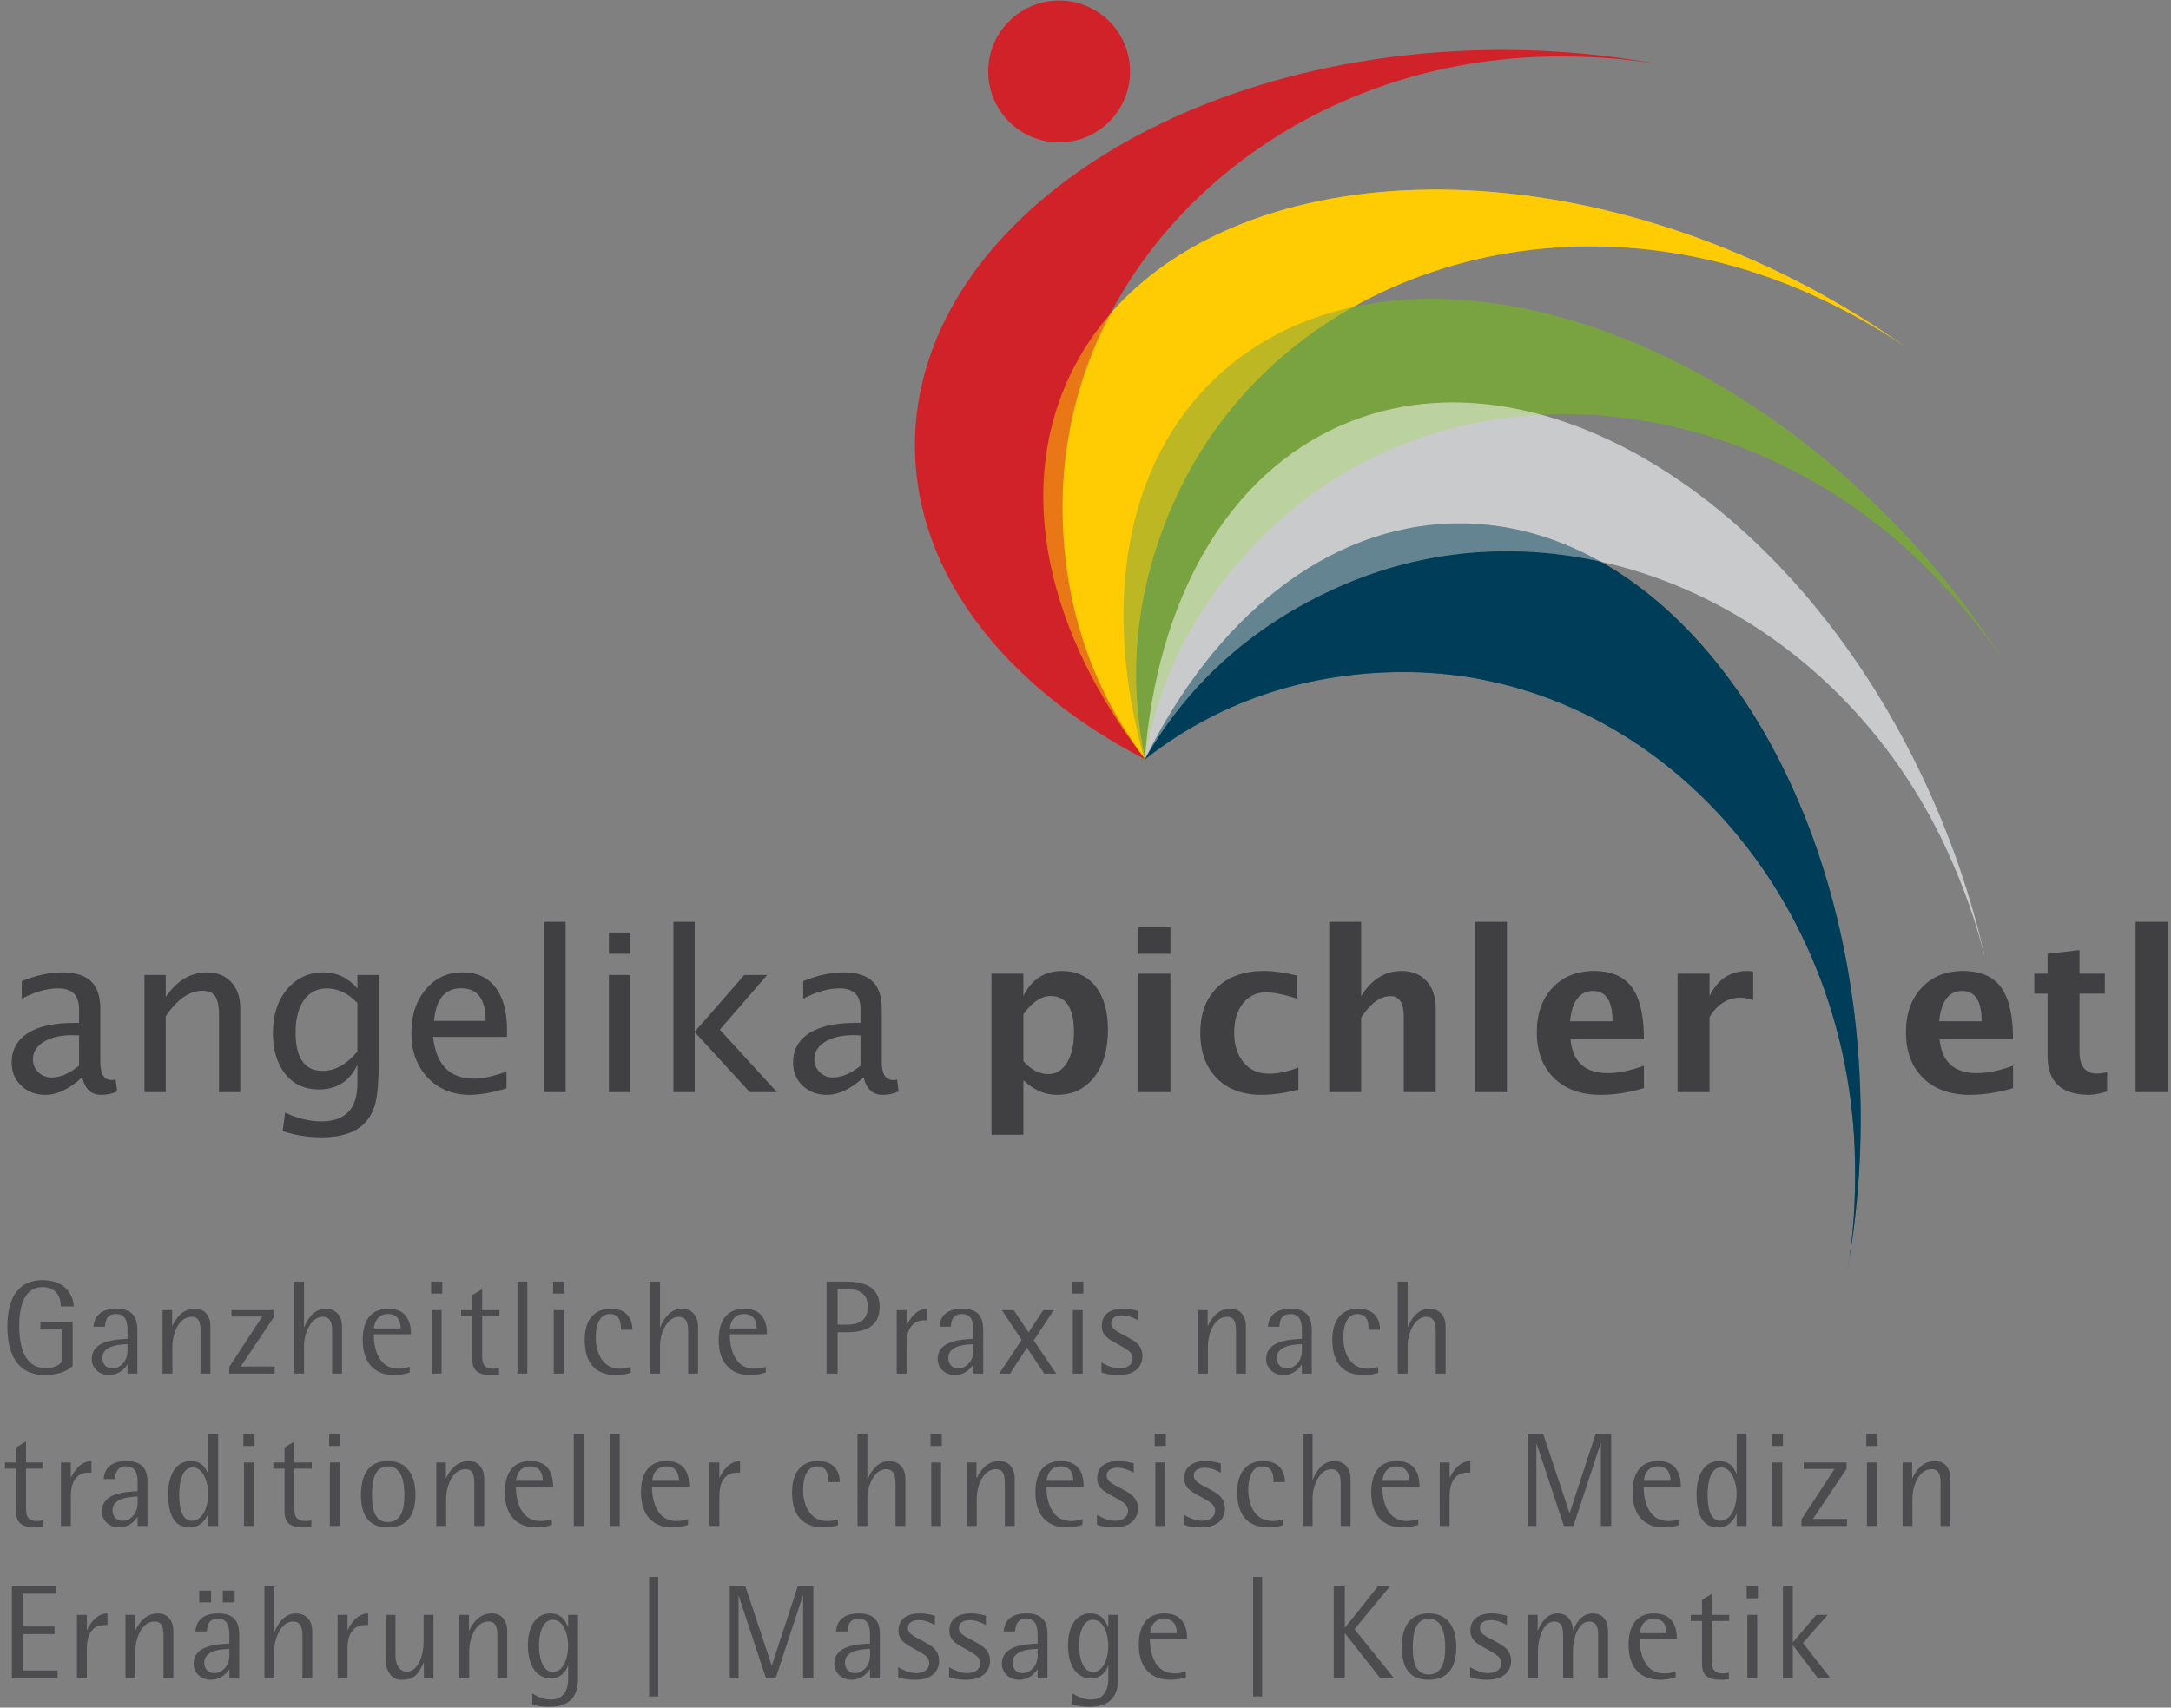
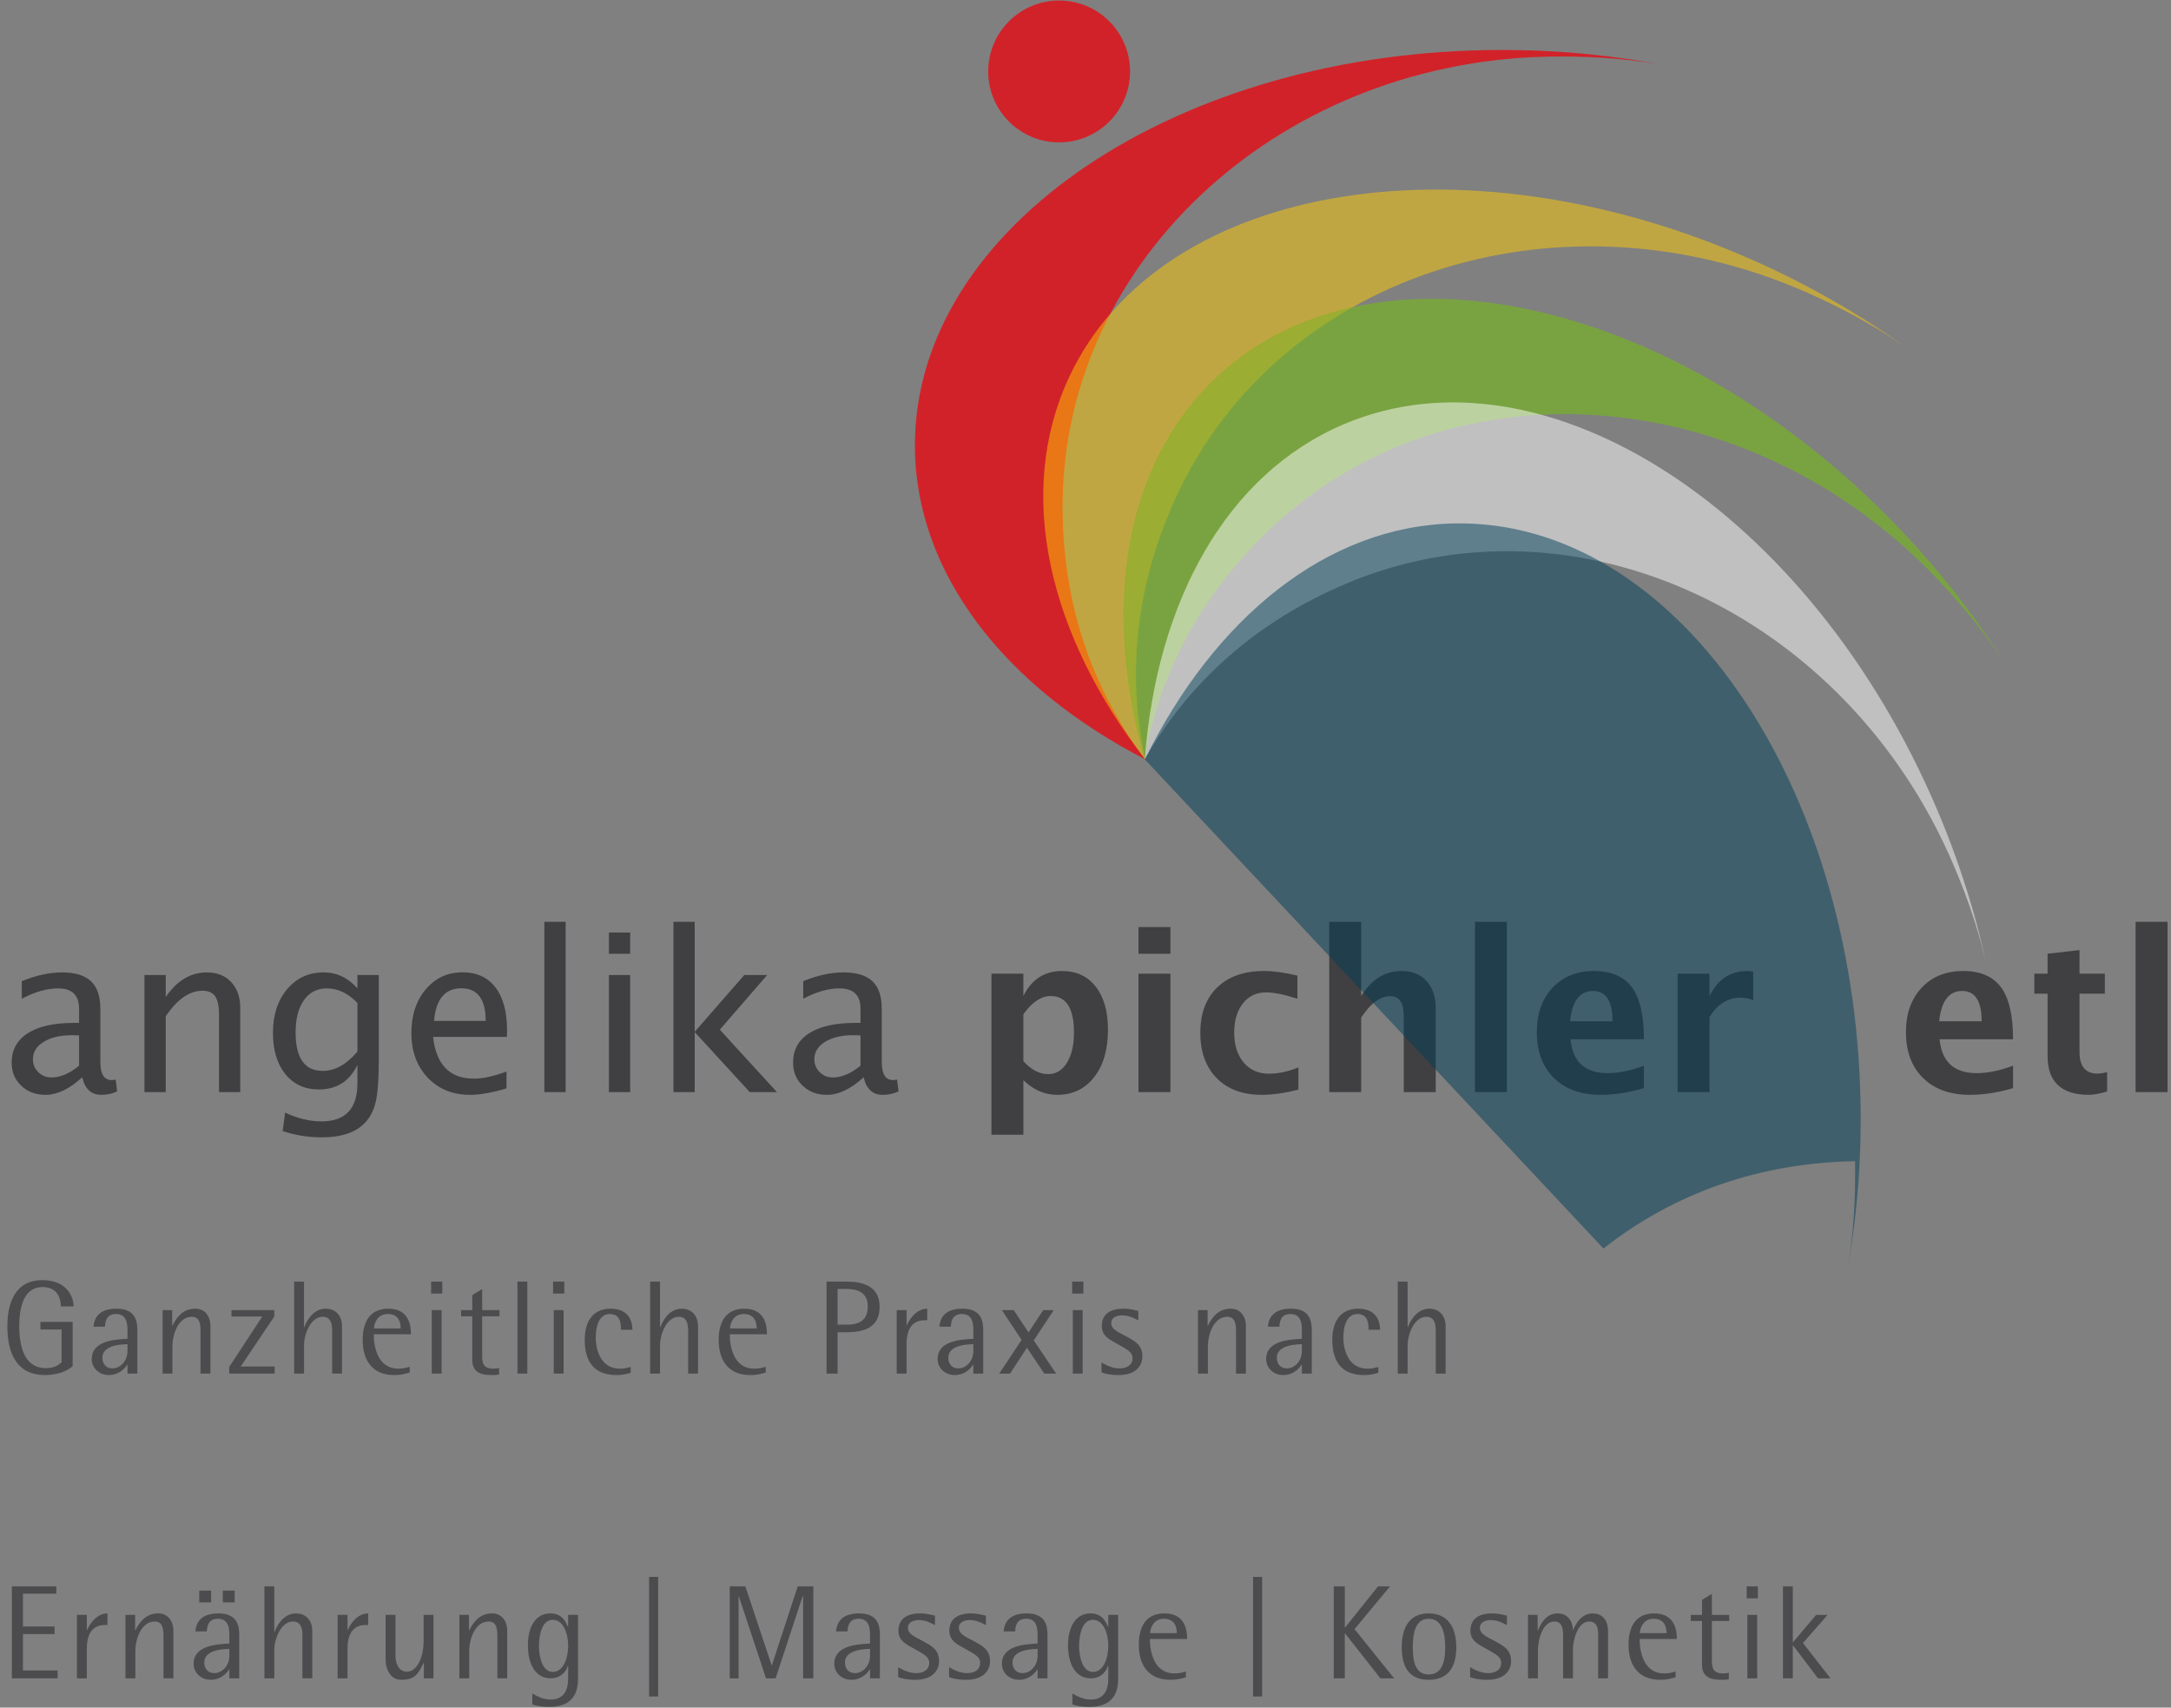
<svg xmlns="http://www.w3.org/2000/svg" width="100%" height="100%" viewBox="0 0 403 317" version="1.1" xml:space="preserve" style="fill-rule:evenodd;clip-rule:evenodd;stroke-linejoin:round;stroke-miterlimit:2;">
  <rect x="0" y="0" width="403" height="317" fill="#808080" stroke="none" />
  <g>
    <path d="M18.785,203.252c1.083,0 2.07,-0.212 2.962,-0.642l-0.279,-2.183c-0.333,0.054 -0.588,0.083 -0.763,0.083c-1.387,0 -2.079,-1.129 -2.079,-3.387l0,-9.85c0,-2.308 -0.579,-4.013 -1.733,-5.104c-1.154,-1.096 -2.946,-1.646 -5.375,-1.646c-2.325,0 -4.817,0.542 -7.471,1.625l0,3.262c2.417,-1.279 4.667,-1.92 6.75,-1.92c2.588,0 3.883,1.262 3.883,3.783l0,2.625l-0.941,0c-3.725,0 -6.584,0.637 -8.579,1.912c-1.996,1.275 -2.996,3.1 -2.996,5.475c0,1.721 0.596,3.146 1.783,4.275c1.188,1.13 2.683,1.692 4.483,1.692c2.192,0 4.467,-1.087 6.83,-3.262c0.508,2.175 1.683,3.262 3.525,3.262m-9.23,-3.225c-0.962,0 -1.779,-0.325 -2.445,-0.979c-0.667,-0.654 -1,-1.454 -1,-2.404c0,-1.334 0.666,-2.413 2.004,-3.234c1.333,-0.82 3.083,-1.233 5.246,-1.233l1.32,0.042l0,5.625c-1.775,1.458 -3.483,2.183 -5.125,2.183m21.209,2.725l0,-14.079c2.133,-3.163 4.408,-4.746 6.825,-4.746c1.096,0 1.879,0.346 2.354,1.033c0.475,0.688 0.712,1.838 0.712,3.455l0,14.337l3.942,0l0,-15.621c0,-2.012 -0.558,-3.621 -1.679,-4.812c-1.125,-1.196 -2.625,-1.796 -4.508,-1.796c-3.017,0 -5.567,1.525 -7.646,4.567l0,-4.084l-3.946,0l0,21.746l3.946,0Zm28.996,8.388c3.629,0 6.308,-0.913 8.029,-2.742c0.975,-1.042 1.637,-2.379 1.991,-4.013c0.355,-1.637 0.534,-4.158 0.534,-7.562l0,-15.817l-3.967,0l0,2.484c-1.75,-1.975 -3.837,-2.967 -6.267,-2.967c-2.779,0 -5.041,1.042 -6.787,3.125c-1.75,2.083 -2.625,4.779 -2.625,8.092c0,3.216 0.767,5.77 2.304,7.666c1.533,1.896 3.604,2.846 6.208,2.846c3.321,0 5.713,-1.525 7.167,-4.567l0,3.425c0,4.713 -2.221,7.067 -6.667,7.067c-2.216,0 -4.466,-0.542 -6.75,-1.621l-0.458,3.425c2.321,0.775 4.75,1.159 7.288,1.159m0.141,-12.334c-3.354,0 -5.029,-2.383 -5.029,-7.15c0,-2.533 0.517,-4.529 1.542,-5.983c1.029,-1.458 2.45,-2.183 4.266,-2.183c2.042,0 3.93,0.9 5.667,2.704l0,9.029c-2.017,2.387 -4.167,3.583 -6.446,3.583m34.121,0.121c-2.387,0.879 -4.404,1.321 -6.046,1.321c-4.487,0 -7.016,-2.583 -7.587,-7.75l13.712,0l0.021,-1.221c0,-3.442 -0.717,-6.1 -2.15,-7.971c-1.437,-1.866 -3.471,-2.8 -6.1,-2.8c-2.775,0 -5.054,1.054 -6.837,3.163c-1.784,2.108 -2.671,4.812 -2.671,8.108c0,3.392 1.008,6.154 3.033,8.279c2.021,2.134 4.633,3.196 7.838,3.196c1.883,0 4.145,-0.4 6.787,-1.2l0,-3.125Zm-8.387,-15.458c3.016,0 4.525,2.021 4.525,6.066l-9.592,0c0.346,-4.045 2.033,-6.066 5.067,-6.066m19.362,-12.334l-3.946,0l0,31.617l3.946,0l0,-31.617Zm11.979,9.871l-3.946,0l0,21.746l3.946,0l0,-21.746Zm0,-7.891l-3.946,0l0,3.945l3.946,0l0,-3.945Zm11.979,29.637l0,-11.154l10.23,11.154l5.045,0l-10.612,-11.596l8.792,-10.15l-4.246,0l-9.209,10.55l0,-20.421l-3.945,0l0,31.617l3.945,0Zm34.884,0.5c1.079,0 2.066,-0.212 2.962,-0.642l-0.279,-2.183c-0.333,0.054 -0.587,0.083 -0.762,0.083c-1.388,0 -2.084,-1.129 -2.084,-3.387l0,-9.85c0,-2.308 -0.575,-4.013 -1.729,-5.104c-1.154,-1.096 -2.95,-1.646 -5.379,-1.646c-2.321,0 -4.813,0.542 -7.467,1.625l0,3.262c2.417,-1.279 4.667,-1.92 6.746,-1.92c2.592,0 3.888,1.262 3.888,3.783l0,2.625l-0.942,0c-3.725,0 -6.588,0.637 -8.583,1.912c-1.996,1.275 -2.992,3.1 -2.992,5.475c0,1.721 0.596,3.146 1.783,4.275c1.188,1.13 2.684,1.692 4.484,1.692c2.191,0 4.466,-1.087 6.829,-3.262c0.508,2.175 1.683,3.262 3.525,3.262m-9.234,-3.225c-0.958,0 -1.775,-0.325 -2.441,-0.979c-0.667,-0.654 -1,-1.454 -1,-2.404c0,-1.334 0.666,-2.413 2,-3.234c1.337,-0.82 3.083,-1.233 5.246,-1.233l1.325,0.042l0,5.625c-1.78,1.458 -3.488,2.183 -5.13,2.183m35.363,10.633l0,-10.133c1.871,1.817 3.958,2.725 6.271,2.725c2.866,0 5.158,-1.096 6.866,-3.283c1.709,-2.192 2.563,-5.125 2.563,-8.813c0,-3.387 -0.758,-6.054 -2.271,-7.987c-1.517,-1.938 -3.596,-2.904 -6.237,-2.904c-3.271,0 -5.667,1.55 -7.192,4.645l0,-4.145l-5.925,0l0,29.895l5.925,0Zm0,-22.366c1.617,-2.254 3.3,-3.384 5.046,-3.384c2.9,0 4.346,2.25 4.346,6.746c0,2.35 -0.434,4.229 -1.3,5.638c-0.867,1.408 -2.03,2.112 -3.484,2.112c-1.629,0 -3.166,-0.8 -4.608,-2.4l0,-8.712Zm27.296,-7.529l-5.929,0l0,21.987l5.929,0l0,-21.987Zm0,-8.65l-5.929,0l0,4.945l5.929,0l0,-4.945Zm23.754,26.05c-1.883,0.775 -3.713,1.162 -5.488,1.162c-1.95,0 -3.508,-0.692 -4.675,-2.083c-1.17,-1.388 -1.754,-3.238 -1.754,-5.546c0,-2.254 0.542,-4.063 1.621,-5.425c1.083,-1.363 2.513,-2.042 4.288,-2.042c1.454,0 3.395,0.392 5.825,1.179l0,-4.283c-2.334,-0.575 -4.396,-0.862 -6.188,-0.862c-3.696,0 -6.592,1.016 -8.687,3.041c-2.096,2.034 -3.146,4.842 -3.146,8.434c0,3.55 1.016,6.358 3.054,8.42c2.037,2.063 4.808,3.092 8.321,3.092c2.096,0 4.371,-0.329 6.829,-0.979l0,-4.108Zm11.654,4.587l0,-13.837c1.738,-2.655 3.546,-3.984 5.429,-3.984c1.654,0 2.479,1.246 2.479,3.742l0,14.079l5.93,0l0,-15.537c0,-2.15 -0.567,-3.846 -1.705,-5.088c-1.133,-1.242 -2.679,-1.862 -4.641,-1.862c-3.059,0 -5.554,1.55 -7.492,4.645l0,-13.775l-5.925,0l0,31.617l5.925,0Zm27.054,-31.617l-5.925,0l0,31.617l5.925,0l0,-31.617Zm25.434,26.709c-2.496,0.925 -4.738,1.383 -6.725,1.383c-4.209,0 -6.509,-2.096 -6.909,-6.287l13.634,0c0,-4.392 -0.738,-7.6 -2.221,-9.634c-1.484,-2.025 -3.834,-3.041 -7.05,-3.041c-3.188,0 -5.754,1.037 -7.696,3.112c-1.946,2.079 -2.917,4.817 -2.917,8.221c0,3.604 1.063,6.45 3.184,8.529c2.125,2.083 5.02,3.125 8.691,3.125c2.525,0 5.192,-0.412 8.009,-1.242l0,-4.166Zm-9.45,-13.875c2.416,0 3.625,1.875 3.625,5.629l-7.892,0c0.387,-3.754 1.812,-5.629 4.267,-5.629m21.629,18.783l0,-13.958c1.483,-2.388 3.404,-3.584 5.766,-3.584c0.721,0 1.5,0.155 2.342,0.463l0,-5.288c-0.358,-0.079 -0.725,-0.12 -1.1,-0.12c-3.137,0 -5.475,1.55 -7.008,4.645l0,-4.145l-5.929,0l0,21.987l5.929,0Zm56.341,-4.908c-2.495,0.925 -4.737,1.383 -6.729,1.383c-4.204,0 -6.508,-2.096 -6.908,-6.287l13.637,0c0,-4.392 -0.741,-7.6 -2.22,-9.634c-1.484,-2.025 -3.834,-3.041 -7.05,-3.041c-3.192,0 -5.759,1.037 -7.7,3.112c-1.942,2.079 -2.913,4.817 -2.913,8.221c0,3.604 1.063,6.45 3.183,8.529c2.121,2.083 5.021,3.125 8.692,3.125c2.521,0 5.192,-0.412 8.008,-1.242l0,-4.166Zm-9.45,-13.875c2.417,0 3.625,1.875 3.625,5.629l-7.891,0c0.387,-3.754 1.808,-5.629 4.266,-5.629m26.913,15.058c-0.708,0.188 -1.317,0.279 -1.825,0.279c-2.2,0 -3.304,-1.346 -3.304,-4.041l0,-10.796l4.708,0l0,-3.704l-4.708,0l0,-4.384l-5.925,0.679l0,3.705l-2.463,0l0,3.704l2.463,0l0,11.575c0,4.804 2.571,7.208 7.708,7.208c0.813,0 1.929,-0.208 3.346,-0.621l0,-3.604Zm11.212,-27.892l-5.929,0l0,31.617l5.929,0l0,-31.617Z" style="fill:#403f41;fill-rule:nonzero;" />
-     <path d="M212.513,140.982c12.958,-26.242 33.792,-43.4 57.558,-43.813c40.538,-0.708 74.246,47.513 75.3,107.704c0.188,10.83 -0.696,21.309 -2.504,31.221c1.221,-6.566 1.6,-13.541 1.479,-20.525c-0.891,-50.954 -39.008,-91.604 -85.137,-90.8c-17.55,0.309 -33.429,5.767 -46.696,16.213" style="fill:#003d58;fill-rule:nonzero;" />
-     <path d="M212.513,140.934c2.183,-29.188 15.075,-52.896 36.954,-62.184c37.321,-15.841 86.642,16.238 110.163,71.655c4.233,9.97 7.341,20.016 9.375,29.883c-1.33,-6.542 -3.588,-13.154 -6.321,-19.583c-19.909,-46.909 -70.479,-70.321 -112.95,-52.292c-16.159,6.858 -28.838,17.867 -37.221,32.521" style="fill:#939598;fill-rule:nonzero;" />
    <path d="M212.452,140.997c-7.929,-28.175 -3.925,-54.862 13.458,-71.075c29.65,-27.65 86.967,-14.371 128.025,29.658c7.388,7.921 13.746,16.3 19.034,24.875c-3.488,-5.695 -7.875,-11.133 -12.638,-16.241c-34.754,-37.271 -90.283,-41.975 -124.025,-10.509c-12.837,11.971 -20.987,26.65 -23.854,43.292" style="fill:#79a341;fill-rule:nonzero;" />
-     <path d="M212.587,140.997c-17.908,-23.15 -24.191,-49.4 -14.145,-70.942c17.133,-36.741 75.25,-45.904 129.812,-20.462c9.817,4.579 18.85,9.967 26.963,15.933c-5.367,-3.971 -11.467,-7.371 -17.8,-10.321c-46.184,-21.537 -99.43,-5.1 -118.93,36.717c-7.42,15.908 -9.475,32.571 -5.9,49.075" style="fill:#ffcb03;fill-rule:nonzero;" />
    <path d="M212.635,140.997c-26.013,-13.417 -42.8,-34.546 -42.8,-58.317c0,-40.541 48.8,-73.404 109,-73.404c10.833,0 21.295,1.063 31.17,3.046c-6.541,-1.333 -13.508,-1.833 -20.495,-1.833c-50.959,0 -92.267,37.4 -92.267,83.537c0,17.554 5.179,33.525 15.392,46.971" style="fill:#d22229;fill-rule:nonzero;" />
    <path d="M196.604,26.431c7.271,0 13.167,-5.896 13.167,-13.166c0,-7.271 -5.896,-13.167 -13.167,-13.167c-7.271,0 -13.167,5.896 -13.167,13.167c0,7.27 5.896,13.166 13.167,13.166" style="fill:#d22229;fill-rule:nonzero;" />
    <g opacity="0.5">
      <path d="M212.587,140.997c-17.908,-23.15 -24.191,-49.4 -14.145,-70.942c17.133,-36.741 75.25,-45.904 129.812,-20.462c9.817,4.579 18.85,9.967 26.963,15.933c-5.367,-3.971 -11.467,-7.371 -17.8,-10.321c-46.184,-21.537 -99.43,-5.1 -118.93,36.717c-7.42,15.908 -9.475,32.571 -5.9,49.075" style="fill:#ffcb03;fill-rule:nonzero;" />
    </g>
    <g opacity="0.5">
      <path d="M212.452,140.997c-7.929,-28.175 -3.925,-54.862 13.458,-71.075c29.65,-27.65 86.967,-14.371 128.025,29.658c7.388,7.921 13.746,16.3 19.034,24.875c-3.488,-5.695 -7.875,-11.133 -12.638,-16.241c-34.754,-37.271 -90.283,-41.975 -124.025,-10.509c-12.837,11.971 -20.987,26.65 -23.854,43.292" style="fill:#79a341;fill-rule:nonzero;" />
    </g>
    <g opacity="0.5">
      <path d="M212.513,140.934c2.183,-29.188 15.075,-52.896 36.954,-62.184c37.321,-15.841 86.642,16.238 110.163,71.655c4.233,9.97 7.341,20.016 9.375,29.883c-1.33,-6.542 -3.588,-13.154 -6.321,-19.583c-19.909,-46.909 -70.479,-70.321 -112.95,-52.292c-16.159,6.858 -28.838,17.867 -37.221,32.521" style="fill:#fff;fill-rule:nonzero;" />
    </g>
    <g opacity="0.5">
-       <path d="M212.513,140.982c12.958,-26.242 33.792,-43.4 57.558,-43.813c40.538,-0.708 74.246,47.513 75.3,107.704c0.188,10.83 -0.696,21.309 -2.504,31.221c1.221,-6.566 1.6,-13.541 1.479,-20.525c-0.891,-50.954 -39.008,-91.604 -85.137,-90.8c-17.55,0.309 -33.429,5.767 -46.696,16.213" style="fill:#003d58;fill-rule:nonzero;" />
+       <path d="M212.513,140.982c12.958,-26.242 33.792,-43.4 57.558,-43.813c40.538,-0.708 74.246,47.513 75.3,107.704c0.188,10.83 -0.696,21.309 -2.504,31.221c1.221,-6.566 1.6,-13.541 1.479,-20.525c-17.55,0.309 -33.429,5.767 -46.696,16.213" style="fill:#003d58;fill-rule:nonzero;" />
    </g>
    <path d="M2.206,311.573l8.487,0l0,-1.458l-6.433,0l0,-6.762l5.867,0l0,-1.409l-5.867,0l0,-6.087l6.188,0l0,-1.363l-8.242,0l0,17.079Zm12.079,0l1.833,0l0,-5.566c0,-2.154 0.742,-4.334 3.317,-4.334l0.517,0l0,-2.154c-1.904,0 -3.217,1.784 -3.784,3.071l-0.05,0l0,-2.8l-1.833,0l0,11.783Zm9.008,0l1.834,0l0,-5.05c0,-2.275 1.112,-5.495 3.587,-5.495c1.634,0 1.634,1.658 1.634,2.92l0,7.625l1.833,0l0,-8.958c0,-1.312 -0.767,-3.096 -2.821,-3.096c-2.329,0 -3.517,1.684 -4.233,3.167l-0.05,0l0,-2.892l-1.784,0l0,11.779Zm19.28,0l1.833,0l0,-8.116c0,-1.684 -0.396,-3.938 -3.863,-3.938c-3.437,0 -4.154,1.909 -4.279,3.342l2.129,0c0.075,-0.892 0.196,-2.35 2.08,-2.35c1.954,0 2.1,1.783 2.1,3.046l0,1.558c-2.2,0.125 -6.634,0.296 -6.634,3.763c0,1.583 1.288,2.966 3.196,2.966c1.954,0 3.042,-1.358 3.392,-1.929l0.046,0l0,1.658Zm0,-4.183c0,1.833 -1.309,3.217 -2.796,3.217c-1.063,0 -1.859,-0.717 -1.859,-1.979c0,-2.525 4.013,-2.475 4.655,-2.525l0,1.287Zm-5.592,-9.925l2.204,0l0,-2.179l-2.204,0l0,2.179Zm4.379,0l2.204,0l0,-2.179l-2.204,0l0,2.179Zm7.725,14.108l1.833,0l0,-5.22c0,-2.155 1.259,-5.325 3.463,-5.325c1.512,0 1.758,1.287 1.758,2.65l0,7.895l1.829,0l0,-8.712c0,-2.375 -1.483,-3.342 -3.016,-3.342c-2.45,0 -3.638,2.5 -3.988,3.442l-0.046,0l0,-8.467l-1.833,0l0,17.079Zm13.588,0l1.833,0l0,-5.566c0,-2.154 0.742,-4.334 3.317,-4.334l0.516,0l0,-2.154c-1.904,0 -3.216,1.784 -3.783,3.071l-0.05,0l0,-2.8l-1.833,0l0,11.783Zm16.012,0l1.783,0l0,-11.779l-1.833,0l0,5.046c0,2.279 -0.962,5.496 -3.117,5.496c-1.583,0 -2.104,-1.658 -2.104,-2.921l0,-7.621l-1.833,0l0,8.413c0,1.537 0.867,3.637 2.825,3.637c2.35,0 3.092,-0.716 4.229,-3.141l0.05,0l0,2.87Zm6.588,0l1.829,0l0,-5.05c0,-2.275 1.112,-5.495 3.587,-5.495c1.638,0 1.638,1.658 1.638,2.92l0,7.625l1.829,0l0,-8.958c0,-1.312 -0.767,-3.096 -2.821,-3.096c-2.329,0 -3.517,1.684 -4.233,3.167l-0.05,0l0,-2.892l-1.779,0l0,11.779Zm22.025,-11.779l-1.834,0l0,2.225l-0.046,0c-0.325,-0.766 -0.991,-2.5 -3.245,-2.5c-2.842,0 -4.18,2.625 -4.18,5.917c0,3.292 1.263,6.137 4.255,6.137c2.079,0 2.995,-1.608 3.17,-2.375l0.046,0l0,2.325c0,0.867 0,3.988 -3.216,3.988c-1.384,0 -2.425,-0.546 -3.438,-1.117l0,2.034c0.767,0.245 1.804,0.445 3.067,0.445c3.587,0 5.421,-1.637 5.421,-5.225l0,-11.854Zm-7.25,5.742c0,-2.054 0.591,-4.829 2.545,-4.829c2.08,0 2.871,2.725 2.871,4.829c0,2.2 -0.841,4.85 -2.846,4.85c-1.954,0 -2.57,-2.821 -2.57,-4.85m20.441,9.404l1.684,0l0,-22.2l-1.684,0l0,22.2Zm14.975,-3.367l1.634,0l0,-15.245l0.05,0l5.045,15.245l1.784,0l5.05,-15.345l0.05,0l0,15.345l1.904,0l0,-17.079l-2.896,0l-4.8,14.654l-0.05,0l-4.875,-14.654l-2.896,0l0,17.079Zm26.038,0l1.829,0l0,-8.116c0,-1.684 -0.396,-3.938 -3.858,-3.938c-3.442,0 -4.159,1.909 -4.284,3.342l2.129,0c0.075,-0.892 0.2,-2.35 2.08,-2.35c1.954,0 2.104,1.783 2.104,3.046l0,1.558c-2.204,0.125 -6.634,0.296 -6.634,3.763c0,1.583 1.284,2.966 3.192,2.966c1.954,0 3.046,-1.358 3.392,-1.929l0.05,0l0,1.658Zm0,-4.183c0,1.833 -1.313,3.217 -2.8,3.217c-1.063,0 -1.855,-0.717 -1.855,-1.979c0,-2.525 4.009,-2.475 4.655,-2.525l0,1.287Zm12.054,-7.45c-0.471,-0.1 -1.513,-0.421 -2.75,-0.421c-2.671,0 -4.033,1.188 -4.033,3.217c0,2.008 1.708,2.625 3.191,3.492c1.388,0.816 2.525,1.287 2.525,2.475c0,1.337 -1.112,1.904 -2.475,1.904c-1.533,0 -3.042,-0.963 -3.287,-1.113l0,1.859c0.566,0.22 1.579,0.491 3.187,0.491c3.096,0 4.408,-1.658 4.408,-3.487c0,-1.659 -0.891,-2.475 -2.029,-3.146c-2.054,-1.238 -3.762,-1.633 -3.762,-3.042c0,-0.966 0.966,-1.412 2.029,-1.412c1.388,0 2.6,0.716 2.996,0.941l0,-1.758Zm9.454,0c-0.471,-0.1 -1.513,-0.421 -2.75,-0.421c-2.671,0 -4.033,1.188 -4.033,3.217c0,2.008 1.708,2.625 3.191,3.492c1.388,0.816 2.525,1.287 2.525,2.475c0,1.337 -1.112,1.904 -2.475,1.904c-1.533,0 -3.041,-0.963 -3.287,-1.113l0,1.859c0.566,0.22 1.579,0.491 3.191,0.491c3.092,0 4.405,-1.658 4.405,-3.487c0,-1.659 -0.892,-2.475 -2.03,-3.146c-2.054,-1.238 -3.762,-1.633 -3.762,-3.042c0,-0.966 0.967,-1.412 2.029,-1.412c1.388,0 2.6,0.716 2.996,0.941l0,-1.758Zm9.6,11.633l1.833,0l0,-8.116c0,-1.684 -0.396,-3.938 -3.862,-3.938c-3.438,0 -4.154,1.909 -4.279,3.342l2.129,0c0.075,-0.892 0.196,-2.35 2.079,-2.35c1.954,0 2.1,1.783 2.1,3.046l0,1.558c-2.2,0.125 -6.633,0.296 -6.633,3.763c0,1.583 1.287,2.966 3.195,2.966c1.955,0 3.042,-1.358 3.392,-1.929l0.046,0l0,1.658Zm0,-4.183c0,1.833 -1.308,3.217 -2.796,3.217c-1.062,0 -1.858,-0.717 -1.858,-1.979c0,-2.525 4.012,-2.475 4.654,-2.525l0,1.287Zm14.95,-7.596l-1.829,0l0,2.225l-0.05,0c-0.321,-0.766 -0.992,-2.5 -3.242,-2.5c-2.846,0 -4.183,2.625 -4.183,5.917c0,3.292 1.262,6.137 4.258,6.137c2.075,0 2.992,-1.608 3.167,-2.375l0.05,0l0,2.325c0,0.867 0,3.988 -3.217,3.988c-1.387,0 -2.425,-0.546 -3.442,-1.117l0,2.034c0.767,0.245 1.809,0.445 3.071,0.445c3.588,0 5.417,-1.637 5.417,-5.225l0,-11.854Zm-7.25,5.742c0,-2.054 0.596,-4.829 2.55,-4.829c2.079,0 2.871,2.725 2.871,4.829c0,2.2 -0.842,4.85 -2.846,4.85c-1.958,0 -2.575,-2.821 -2.575,-4.85m19.825,4.775c-0.696,0.175 -1.092,0.346 -2.154,0.346c-3.638,0 -4.529,-3.788 -4.529,-6.388l6.904,0c0,-0.962 0,-4.75 -4.184,-4.75c-3.437,0 -4.775,2.45 -4.775,5.817c0,4.333 2.305,6.508 5.817,6.508c1.333,0 1.954,-0.196 2.921,-0.466l0,-1.067Zm-6.633,-7.129c0,-0.642 0.445,-2.671 2.55,-2.671c2.1,0 2.4,1.658 2.4,2.671l-4.95,0Zm19.104,11.758l1.683,0l0,-22.2l-1.683,0l0,22.2Zm14.975,-3.367l2.054,0l0,-8.341l0.05,0l6.558,8.341l2.55,0l-7.35,-9.133l6.584,-7.946l-2.23,0l-6.112,7.65l-0.05,0l0,-7.65l-2.054,0l0,17.079Zm17.621,0.271c3.516,0 5.125,-2.225 5.125,-6.037c0,-3.763 -1.609,-6.288 -5.125,-6.288c-3.513,0 -4.996,2.525 -4.996,6.288c0,3.812 1.483,6.037 4.996,6.037m-2.946,-5.962c0,-2.575 0.421,-5.371 2.946,-5.371c2.55,0 3.07,2.796 3.07,5.371c0,2.425 -0.52,4.975 -3.07,4.975c-2.525,0 -2.946,-2.55 -2.946,-4.975m17.475,-5.942c-0.467,-0.1 -1.508,-0.421 -2.746,-0.421c-2.671,0 -4.033,1.188 -4.033,3.217c0,2.008 1.708,2.625 3.191,3.492c1.388,0.816 2.525,1.287 2.525,2.475c0,1.337 -1.112,1.904 -2.475,1.904c-1.533,0 -3.041,-0.963 -3.291,-1.113l0,1.859c0.571,0.22 1.583,0.491 3.191,0.491c3.096,0 4.409,-1.658 4.409,-3.487c0,-1.659 -0.892,-2.475 -2.029,-3.146c-2.055,-1.238 -3.763,-1.633 -3.763,-3.042c0,-0.966 0.962,-1.412 2.029,-1.412c1.384,0 2.596,0.716 2.992,0.941l0,-1.758Zm3.912,11.633l1.834,0l0,-5.05c0,-2.275 0.941,-5.495 3.046,-5.495c1.633,0 1.633,1.658 1.633,2.92l0,7.625l1.829,0l0,-5.295c0,-1.93 0.917,-5.25 3.021,-5.25c1.658,0 1.658,1.708 1.658,2.625l0,7.92l1.834,0l0,-8.737c0,-1.929 -0.942,-3.317 -2.846,-3.317c-2.255,0 -3.321,2.279 -3.617,3.096l-0.05,0c0,-1.312 -0.767,-3.096 -2.821,-3.096c-2.054,0 -3.071,1.684 -3.687,3.167l-0.05,0l0,-2.892l-1.784,0l0,11.779Zm27.396,-1.262c-0.691,0.175 -1.087,0.346 -2.15,0.346c-3.637,0 -4.529,-3.788 -4.529,-6.388l6.904,0c0,-0.962 0,-4.75 -4.183,-4.75c-3.438,0 -4.775,2.45 -4.775,5.817c0,4.333 2.3,6.508 5.817,6.508c1.333,0 1.954,-0.196 2.916,-0.466l0,-1.067Zm-6.629,-7.129c0,-0.642 0.446,-2.671 2.55,-2.671c2.1,0 2.396,1.658 2.396,2.671l-4.946,0Zm16.508,7.329c-0.22,0.075 -0.495,0.146 -1.112,0.146c-2.029,0 -2.054,-1.359 -2.029,-2.746l0,-6.979l3.216,0l0,-1.138l-3.216,0l0,-3.912l-1.834,1.121l0,2.791l-2.079,0l0,1.138l2.079,0l0,7.946c-0.025,2.125 1.088,2.966 3.517,2.966c0.492,0 0.863,0 1.458,-0.096l0,-1.237Zm3.438,1.062l1.829,0l0,-11.783l-1.829,0l0,11.783Zm-0.121,-14.85l2.079,0l0,-2.229l-2.079,0l0,2.229Zm6.733,14.85l1.83,0l0,-6.112l0.05,0l4.629,6.112l2.325,0l-5.121,-6.558l4.579,-5.221l-2.129,0l-4.333,5.121l0,-10.421l-1.83,0l0,17.079Z" style="fill:#4c4c4e;fill-rule:nonzero;" />
-     <path d="M7.974,282.223c-0.221,0.075 -0.496,0.15 -1.113,0.15c-2.029,0 -2.054,-1.363 -2.029,-2.75l0,-6.979l3.217,0l0,-1.138l-3.217,0l0,-3.912l-1.833,1.121l0,2.791l-2.079,0l0,1.138l2.079,0l0,7.946c-0.025,2.129 1.087,2.97 3.516,2.97c0.492,0 0.863,0 1.459,-0.1l0,-1.237Zm3.341,1.062l1.83,0l0,-5.566c0,-2.154 0.745,-4.334 3.316,-4.334l0.521,0l0,-2.15c-1.904,0 -3.217,1.78 -3.787,3.067l-0.05,0l0,-2.796l-1.83,0l0,11.779Zm14.23,0l1.833,0l0,-8.116c0,-1.684 -0.396,-3.938 -3.863,-3.938c-3.437,0 -4.154,1.909 -4.279,3.342l2.129,0c0.071,-0.888 0.196,-2.35 2.075,-2.35c1.959,0 2.105,1.783 2.105,3.046l0,1.558c-2.205,0.125 -6.634,0.296 -6.634,3.763c0,1.583 1.288,2.97 3.192,2.97c1.958,0 3.046,-1.362 3.392,-1.933l0.05,0l0,1.658Zm0,-4.179c0,1.829 -1.313,3.217 -2.796,3.217c-1.067,0 -1.859,-0.721 -1.859,-1.979c0,-2.525 4.013,-2.475 4.655,-2.525l0,1.287Zm13.116,4.179l1.834,0l0,-17.079l-1.834,0l0,7.404l-0.046,0c-0.275,-0.72 -0.966,-2.375 -3.17,-2.375c-2.971,0 -4.234,2.821 -4.234,6.188c0,3.142 0.817,6.137 3.988,6.137c2.175,0 3.166,-1.758 3.416,-2.55l0.046,0l0,2.275Zm-5.396,-5.741c0,-2.475 0.571,-5.125 2.5,-5.125c2.205,0 2.896,3.366 2.896,4.754c0,2.946 -1.212,5.15 -3.041,5.15c-1.884,0 -2.355,-2.475 -2.355,-4.779m12.03,5.741l1.829,0l0,-11.783l-1.829,0l0,11.783Zm-0.121,-14.85l2.079,0l0,-2.229l-2.079,0l0,2.229Zm12.621,13.788c-0.221,0.075 -0.492,0.15 -1.113,0.15c-2.029,0 -2.054,-1.363 -2.029,-2.75l0,-6.979l3.217,0l0,-1.138l-3.217,0l0,-3.912l-1.829,1.121l0,2.791l-2.079,0l0,1.138l2.079,0l0,7.946c-0.025,2.129 1.087,2.97 3.512,2.97c0.496,0 0.867,0 1.459,-0.1l0,-1.237Zm3.441,1.062l1.829,0l0,-11.783l-1.829,0l0,11.783Zm-0.125,-14.85l2.079,0l0,-2.229l-2.079,0l0,2.229Zm10.888,15.125c3.516,0 5.125,-2.229 5.125,-6.041c0,-3.763 -1.609,-6.288 -5.125,-6.288c-3.513,0 -4.996,2.525 -4.996,6.288c0,3.812 1.483,6.041 4.996,6.041m-2.946,-5.966c0,-2.575 0.421,-5.371 2.946,-5.371c2.554,0 3.071,2.796 3.071,5.371c0,2.425 -0.517,4.975 -3.071,4.975c-2.525,0 -2.946,-2.55 -2.946,-4.975m11.933,5.691l1.834,0l0,-5.045c0,-2.28 1.112,-5.496 3.587,-5.496c1.633,0 1.633,1.658 1.633,2.921l0,7.62l1.834,0l0,-8.958c0,-1.312 -0.767,-3.092 -2.821,-3.092c-2.329,0 -3.517,1.68 -4.233,3.167l-0.05,0l0,-2.896l-1.784,0l0,11.779Zm21.459,-1.262c-0.692,0.175 -1.092,0.35 -2.155,0.35c-3.637,0 -4.529,-3.792 -4.529,-6.388l6.904,0c0,-0.966 0,-4.754 -4.179,-4.754c-3.441,0 -4.775,2.454 -4.775,5.817c0,4.333 2.3,6.512 5.813,6.512c1.337,0 1.954,-0.2 2.921,-0.47l0,-1.067Zm-6.634,-7.125c0,-0.646 0.446,-2.675 2.55,-2.675c2.104,0 2.4,1.658 2.4,2.675l-4.95,0Zm10.692,8.387l1.829,0l0,-17.079l-1.829,0l0,17.079Zm6.708,0l1.829,0l0,-17.079l-1.829,0l0,17.079Zm14.504,-1.262c-0.695,0.175 -1.091,0.35 -2.154,0.35c-3.637,0 -4.529,-3.792 -4.529,-6.388l6.904,0c0,-0.966 0,-4.754 -4.183,-4.754c-3.438,0 -4.771,2.454 -4.771,5.817c0,4.333 2.3,6.512 5.813,6.512c1.333,0 1.954,-0.2 2.92,-0.47l0,-1.067Zm-6.633,-7.125c0,-0.646 0.446,-2.675 2.55,-2.675c2.1,0 2.4,1.658 2.4,2.675l-4.95,0Zm10.621,8.387l1.829,0l0,-5.566c0,-2.154 0.742,-4.334 3.317,-4.334l0.521,0l0,-2.15c-1.909,0 -3.217,1.78 -3.788,3.067l-0.05,0l0,-2.796l-1.829,0l0,11.779Zm23.858,-1.237c-0.671,0.175 -1.041,0.325 -2.004,0.325c-3.417,0 -4.483,-3.271 -4.483,-5.792c0,-1.958 0.546,-4.358 2.625,-4.358c2.054,0 2.054,1.979 2.054,2.921l2.129,0c0,-2.129 -1.137,-3.913 -4.058,-3.913c-2.896,0 -4.8,1.934 -4.8,5.796c0,3.688 1.483,6.533 5.887,6.533c1.042,0 1.784,-0.15 2.65,-0.42l0,-1.092Zm3.613,1.237l1.833,0l0,-5.22c0,-2.155 1.263,-5.321 3.463,-5.321c1.512,0 1.758,1.287 1.758,2.646l0,7.895l1.829,0l0,-8.712c0,-2.375 -1.483,-3.338 -3.017,-3.338c-2.45,0 -3.637,2.496 -3.983,3.438l-0.05,0l0,-8.467l-1.833,0l0,17.079Zm13.687,0l1.829,0l0,-11.783l-1.829,0l0,11.783Zm-0.125,-14.85l2.079,0l0,-2.229l-2.079,0l0,2.229Zm6.734,14.85l1.833,0l0,-5.045c0,-2.28 1.112,-5.496 3.587,-5.496c1.634,0 1.634,1.658 1.634,2.921l0,7.62l1.829,0l0,-8.958c0,-1.312 -0.767,-3.092 -2.821,-3.092c-2.325,0 -3.512,1.68 -4.229,3.167l-0.05,0l0,-2.896l-1.783,0l0,11.779Zm21.458,-1.262c-0.696,0.175 -1.092,0.35 -2.154,0.35c-3.638,0 -4.529,-3.792 -4.529,-6.388l6.904,0c0,-0.966 0,-4.754 -4.184,-4.754c-3.437,0 -4.77,2.454 -4.77,5.817c0,4.333 2.3,6.512 5.812,6.512c1.333,0 1.954,-0.2 2.921,-0.47l0,-1.067Zm-6.633,-7.125c0,-0.646 0.445,-2.675 2.55,-2.675c2.1,0 2.4,1.658 2.4,2.675l-4.95,0Zm16.162,-3.246c-0.471,-0.096 -1.512,-0.417 -2.75,-0.417c-2.671,0 -4.029,1.188 -4.029,3.217c0,2.004 1.704,2.621 3.187,3.488c1.388,0.816 2.525,1.287 2.525,2.475c0,1.337 -1.112,1.908 -2.475,1.908c-1.533,0 -3.041,-0.967 -3.287,-1.117l0,1.859c0.567,0.22 1.583,0.495 3.192,0.495c3.091,0 4.404,-1.658 4.404,-3.491c0,-1.659 -0.892,-2.475 -2.029,-3.142c-2.055,-1.237 -3.763,-1.633 -3.763,-3.046c0,-0.966 0.967,-1.412 2.029,-1.412c1.388,0 2.6,0.721 2.996,0.941l0,-1.758Zm4.008,11.633l1.83,0l0,-11.783l-1.83,0l0,11.783Zm-0.12,-14.85l2.079,0l0,-2.229l-2.079,0l0,2.229Zm12.275,3.217c-0.471,-0.096 -1.513,-0.417 -2.75,-0.417c-2.671,0 -4.034,1.188 -4.034,3.217c0,2.004 1.709,2.621 3.192,3.488c1.387,0.816 2.525,1.287 2.525,2.475c0,1.337 -1.113,1.908 -2.475,1.908c-1.533,0 -3.042,-0.967 -3.288,-1.117l0,1.859c0.567,0.22 1.58,0.495 3.188,0.495c3.096,0 4.408,-1.658 4.408,-3.491c0,-1.659 -0.891,-2.475 -2.029,-3.142c-2.054,-1.237 -3.762,-1.633 -3.762,-3.046c0,-0.966 0.966,-1.412 2.029,-1.412c1.387,0 2.6,0.721 2.996,0.941l0,-1.758Zm11.583,10.396c-0.671,0.175 -1.042,0.325 -2.004,0.325c-3.417,0 -4.484,-3.271 -4.484,-5.792c0,-1.958 0.546,-4.358 2.625,-4.358c2.055,0 2.055,1.979 2.055,2.921l2.129,0c0,-2.129 -1.138,-3.913 -4.059,-3.913c-2.895,0 -4.8,1.934 -4.8,5.796c0,3.688 1.484,6.533 5.888,6.533c1.042,0 1.783,-0.15 2.65,-0.42l0,-1.092Zm3.612,1.237l1.834,0l0,-5.22c0,-2.155 1.262,-5.321 3.462,-5.321c1.513,0 1.759,1.287 1.759,2.646l0,7.895l1.833,0l0,-8.712c0,-2.375 -1.488,-3.338 -3.021,-3.338c-2.45,0 -3.637,2.496 -3.983,3.438l-0.05,0l0,-8.467l-1.834,0l0,17.079Zm21.459,-1.262c-0.696,0.175 -1.092,0.35 -2.154,0.35c-3.638,0 -4.53,-3.792 -4.53,-6.388l6.905,0c0,-0.966 0,-4.754 -4.184,-4.754c-3.437,0 -4.771,2.454 -4.771,5.817c0,4.333 2.3,6.512 5.813,6.512c1.333,0 1.954,-0.2 2.921,-0.47l0,-1.067Zm-6.634,-7.125c0,-0.646 0.446,-2.675 2.55,-2.675c2.1,0 2.4,1.658 2.4,2.675l-4.95,0Zm10.621,8.387l1.829,0l0,-5.566c0,-2.154 0.742,-4.334 3.317,-4.334l0.521,0l0,-2.15c-1.908,0 -3.217,1.78 -3.788,3.067l-0.05,0l0,-2.796l-1.829,0l0,11.779Zm16.309,0l1.633,0l0,-15.245l0.05,0l5.05,15.245l1.779,0l5.05,-15.345l0.05,0l0,15.345l1.904,0l0,-17.075l-2.896,0l-4.8,14.65l-0.05,0l-4.875,-14.65l-2.895,0l0,17.075Zm28.212,-1.262c-0.692,0.175 -1.087,0.35 -2.15,0.35c-3.637,0 -4.529,-3.792 -4.529,-6.388l6.904,0c0,-0.966 0,-4.754 -4.183,-4.754c-3.438,0 -4.775,2.454 -4.775,5.817c0,4.333 2.3,6.512 5.812,6.512c1.338,0 1.959,-0.2 2.921,-0.47l0,-1.067Zm-6.629,-7.125c0,-0.646 0.446,-2.675 2.546,-2.675c2.104,0 2.4,1.658 2.4,2.675l-4.946,0Zm17.225,8.387l1.829,0l0,-17.079l-1.829,0l0,7.404l-0.05,0c-0.271,-0.72 -0.967,-2.375 -3.171,-2.375c-2.971,0 -4.229,2.821 -4.229,6.188c0,3.142 0.817,6.137 3.983,6.137c2.179,0 3.171,-1.758 3.417,-2.55l0.05,0l0,2.275Zm-5.4,-5.741c0,-2.475 0.571,-5.125 2.504,-5.125c2.2,0 2.896,3.366 2.896,4.754c0,2.946 -1.213,5.15 -3.046,5.15c-1.883,0 -2.354,-2.475 -2.354,-4.779m12.033,5.741l1.829,0l0,-11.783l-1.829,0l0,11.783Zm-0.125,-14.85l2.079,0l0,-2.229l-2.079,0l0,2.229Zm5.521,14.85l8.438,0l0,-1.308l-6.313,0l6.238,-9.283l0,-1.188l-7.942,0l0,1.188l5.717,0l-6.138,9.354l0,1.237Zm12.15,0l1.829,0l0,-11.783l-1.829,0l0,11.783Zm-0.121,-14.85l2.079,0l0,-2.229l-2.079,0l0,2.229Zm6.734,14.85l1.829,0l0,-5.045c0,-2.28 1.112,-5.496 3.591,-5.496c1.634,0 1.634,1.658 1.634,2.921l0,7.62l1.829,0l0,-8.958c0,-1.312 -0.767,-3.092 -2.821,-3.092c-2.325,0 -3.517,1.68 -4.233,3.167l-0.05,0l0,-2.896l-1.779,0l0,11.779Z" style="fill:#4c4c4e;fill-rule:nonzero;" />
    <path d="M13.49,245.397l-5.987,0l0,1.408l3.933,0l0,6.092c-0.471,0.446 -1.262,1.088 -2.921,1.088c-4.058,0 -4.945,-4.159 -4.945,-7.871c0,-3.117 0.716,-7.179 4.329,-7.179c2.525,0 3.391,1.783 3.391,3.591l2.375,0c0,-1.683 -1.162,-4.875 -5.816,-4.875c-5.025,0 -6.484,4.204 -6.484,8.588c0,5.196 1.905,9.033 6.955,9.033c2.154,0 4.083,-0.642 5.17,-1.658l0,-8.217Zm10.175,9.604l1.83,0l0,-8.116c0,-1.684 -0.396,-3.938 -3.859,-3.938c-3.441,0 -4.158,1.904 -4.279,3.342l2.125,0c0.075,-0.892 0.2,-2.35 2.079,-2.35c1.954,0 2.104,1.779 2.104,3.041l0,1.563c-2.204,0.121 -6.633,0.296 -6.633,3.758c0,1.584 1.288,2.971 3.192,2.971c1.954,0 3.046,-1.362 3.391,-1.929l0.05,0l0,1.658Zm0,-4.183c0,1.833 -1.312,3.217 -2.8,3.217c-1.062,0 -1.854,-0.717 -1.854,-1.98c0,-2.525 4.009,-2.475 4.654,-2.525l0,1.288Zm6.513,4.183l1.829,0l0,-5.05c0,-2.279 1.113,-5.496 3.588,-5.496c1.633,0 1.633,1.659 1.633,2.921l0,7.625l1.833,0l0,-8.962c0,-1.309 -0.766,-3.092 -2.821,-3.092c-2.329,0 -3.516,1.683 -4.233,3.167l-0.05,0l0,-2.896l-1.779,0l0,11.783Zm12.371,0l8.441,0l0,-1.312l-6.312,0l6.237,-9.284l0,-1.187l-7.945,0l0,1.187l5.716,0l-6.137,9.359l0,1.237Zm12.054,0l1.833,0l0,-5.225c0,-2.15 1.263,-5.321 3.463,-5.321c1.512,0 1.758,1.288 1.758,2.65l0,7.896l1.833,0l0,-8.712c0,-2.375 -1.487,-3.342 -3.02,-3.342c-2.45,0 -3.638,2.5 -3.984,3.442l-0.05,0l0,-8.467l-1.833,0l0,17.079Zm21.458,-1.262c-0.691,0.171 -1.091,0.346 -2.154,0.346c-3.637,0 -4.529,-3.788 -4.529,-6.388l6.904,0c0,-0.962 0,-4.75 -4.179,-4.75c-3.442,0 -4.775,2.45 -4.775,5.813c0,4.333 2.3,6.512 5.812,6.512c1.338,0 1.955,-0.196 2.921,-0.471l0,-1.062Zm-6.633,-7.129c0,-0.642 0.446,-2.671 2.55,-2.671c2.104,0 2.4,1.654 2.4,2.671l-4.95,0Zm10.717,8.391l1.829,0l0,-11.783l-1.829,0l0,11.783Zm-0.121,-14.854l2.079,0l0,-2.229l-2.079,0l0,2.229Zm12.621,13.788c-0.221,0.075 -0.496,0.15 -1.113,0.15c-2.029,0 -2.054,-1.363 -2.029,-2.746l0,-6.984l3.217,0l0,-1.137l-3.217,0l0,-3.908l-1.833,1.12l0,2.788l-2.08,0l0,1.137l2.08,0l0,7.946c-0.025,2.129 1.091,2.971 3.516,2.971c0.496,0 0.867,0 1.459,-0.1l0,-1.237Zm3.412,1.066l1.829,0l0,-17.079l-1.829,0l0,17.079Zm6.733,0l1.83,0l0,-11.783l-1.83,0l0,11.783Zm-0.12,-14.854l2.079,0l0,-2.229l-2.079,0l0,2.229Zm14.404,13.617c-0.667,0.171 -1.038,0.321 -2.004,0.321c-3.417,0 -4.48,-3.267 -4.48,-5.792c0,-1.954 0.542,-4.354 2.621,-4.354c2.059,0 2.059,1.979 2.059,2.916l2.125,0c0,-2.125 -1.138,-3.908 -4.059,-3.908c-2.896,0 -4.8,1.929 -4.8,5.792c0,3.687 1.484,6.533 5.892,6.533c1.037,0 1.779,-0.15 2.646,-0.421l0,-1.087Zm3.612,1.237l1.834,0l0,-5.225c0,-2.15 1.262,-5.321 3.466,-5.321c1.509,0 1.754,1.288 1.754,2.65l0,7.896l1.834,0l0,-8.712c0,-2.375 -1.488,-3.342 -3.021,-3.342c-2.45,0 -3.638,2.5 -3.983,3.442l-0.05,0l0,-8.467l-1.834,0l0,17.079Zm21.459,-1.262c-0.692,0.171 -1.088,0.346 -2.155,0.346c-3.637,0 -4.525,-3.788 -4.525,-6.388l6.9,0c0,-0.962 0,-4.75 -4.179,-4.75c-3.441,0 -4.775,2.45 -4.775,5.813c0,4.333 2.3,6.512 5.813,6.512c1.337,0 1.954,-0.196 2.921,-0.471l0,-1.062Zm-6.634,-7.129c0,-0.642 0.446,-2.671 2.55,-2.671c2.104,0 2.4,1.654 2.4,2.671l-4.95,0Zm17.921,8.391l2.05,0l0,-7.675l1.588,0c2.82,0 6.212,-0.566 6.212,-4.725c0,-4.037 -3.392,-4.679 -6.212,-4.679l-3.638,0l0,17.079Zm2.05,-15.716l1.563,0c1.879,0 4.033,0.466 4.033,3.241c0,3.021 -2.154,3.392 -4.033,3.392l-1.563,0l0,-6.633Zm10.971,15.716l1.829,0l0,-5.571c0,-2.154 0.742,-4.329 3.317,-4.329l0.521,0l0,-2.154c-1.909,0 -3.217,1.783 -3.788,3.067l-0.05,0l0,-2.796l-1.829,0l0,11.783Zm14.229,0l1.829,0l0,-8.116c0,-1.684 -0.396,-3.938 -3.858,-3.938c-3.442,0 -4.158,1.904 -4.279,3.342l2.125,0c0.075,-0.892 0.2,-2.35 2.079,-2.35c1.954,0 2.104,1.779 2.104,3.041l0,1.563c-2.204,0.121 -6.633,0.296 -6.633,3.758c0,1.584 1.287,2.971 3.191,2.971c1.955,0 3.046,-1.362 3.392,-1.929l0.05,0l0,1.658Zm0,-4.183c0,1.833 -1.312,3.217 -2.796,3.217c-1.066,0 -1.858,-0.717 -1.858,-1.98c0,-2.525 4.008,-2.475 4.654,-2.525l0,1.288Zm4.8,4.183l2.008,0l3.142,-4.804l3.217,4.804l2.204,0l-4.158,-6.162l3.712,-5.621l-1.954,0l-2.725,4.133l-2.746,-4.133l-2.204,0l3.662,5.521l-4.158,6.262Zm13.663,0l1.829,0l0,-11.783l-1.829,0l0,11.783Zm-0.121,-14.854l2.079,0l0,-2.229l-2.079,0l0,2.229Zm12.275,3.221c-0.471,-0.1 -1.509,-0.421 -2.746,-0.421c-2.675,0 -4.033,1.188 -4.033,3.217c0,2.004 1.704,2.625 3.191,3.491c1.384,0.817 2.521,1.288 2.521,2.475c0,1.334 -1.112,1.905 -2.475,1.905c-1.533,0 -3.042,-0.967 -3.287,-1.113l0,1.854c0.566,0.225 1.583,0.496 3.191,0.496c3.092,0 4.404,-1.658 4.404,-3.487c0,-1.659 -0.891,-2.475 -2.029,-3.146c-2.054,-1.238 -3.762,-1.634 -3.762,-3.046c0,-0.963 0.966,-1.408 2.029,-1.408c1.387,0 2.6,0.716 2.996,0.941l0,-1.758Zm11.087,11.633l1.834,0l0,-5.05c0,-2.279 1.112,-5.496 3.587,-5.496c1.633,0 1.633,1.659 1.633,2.921l0,7.625l1.834,0l0,-8.962c0,-1.309 -0.767,-3.092 -2.821,-3.092c-2.329,0 -3.517,1.683 -4.233,3.167l-0.05,0l0,-2.896l-1.784,0l0,11.783Zm19.279,0l1.834,0l0,-8.116c0,-1.684 -0.396,-3.938 -3.863,-3.938c-3.437,0 -4.154,1.904 -4.279,3.342l2.129,0c0.071,-0.892 0.196,-2.35 2.079,-2.35c1.955,0 2.1,1.779 2.1,3.041l0,1.563c-2.2,0.121 -6.633,0.296 -6.633,3.758c0,1.584 1.288,2.971 3.192,2.971c1.958,0 3.046,-1.362 3.391,-1.929l0.05,0l0,1.658Zm0,-4.183c0,1.833 -1.312,3.217 -2.795,3.217c-1.067,0 -1.859,-0.717 -1.859,-1.98c0,-2.525 4.013,-2.475 4.654,-2.525l0,1.288Zm14.184,2.946c-0.667,0.171 -1.038,0.321 -2.004,0.321c-3.417,0 -4.48,-3.267 -4.48,-5.792c0,-1.954 0.546,-4.354 2.625,-4.354c2.055,0 2.055,1.979 2.055,2.916l2.125,0c0,-2.125 -1.138,-3.908 -4.059,-3.908c-2.896,0 -4.8,1.929 -4.8,5.792c0,3.687 1.484,6.533 5.892,6.533c1.037,0 1.779,-0.15 2.646,-0.421l0,-1.087Zm3.616,1.237l1.83,0l0,-5.225c0,-2.15 1.262,-5.321 3.466,-5.321c1.509,0 1.759,1.288 1.759,2.65l0,7.896l1.829,0l0,-8.712c0,-2.375 -1.484,-3.342 -3.021,-3.342c-2.45,0 -3.638,2.5 -3.983,3.442l-0.05,0l0,-8.467l-1.83,0l0,17.079Z" style="fill:#4c4c4e;fill-rule:nonzero;" />
  </g>
</svg>